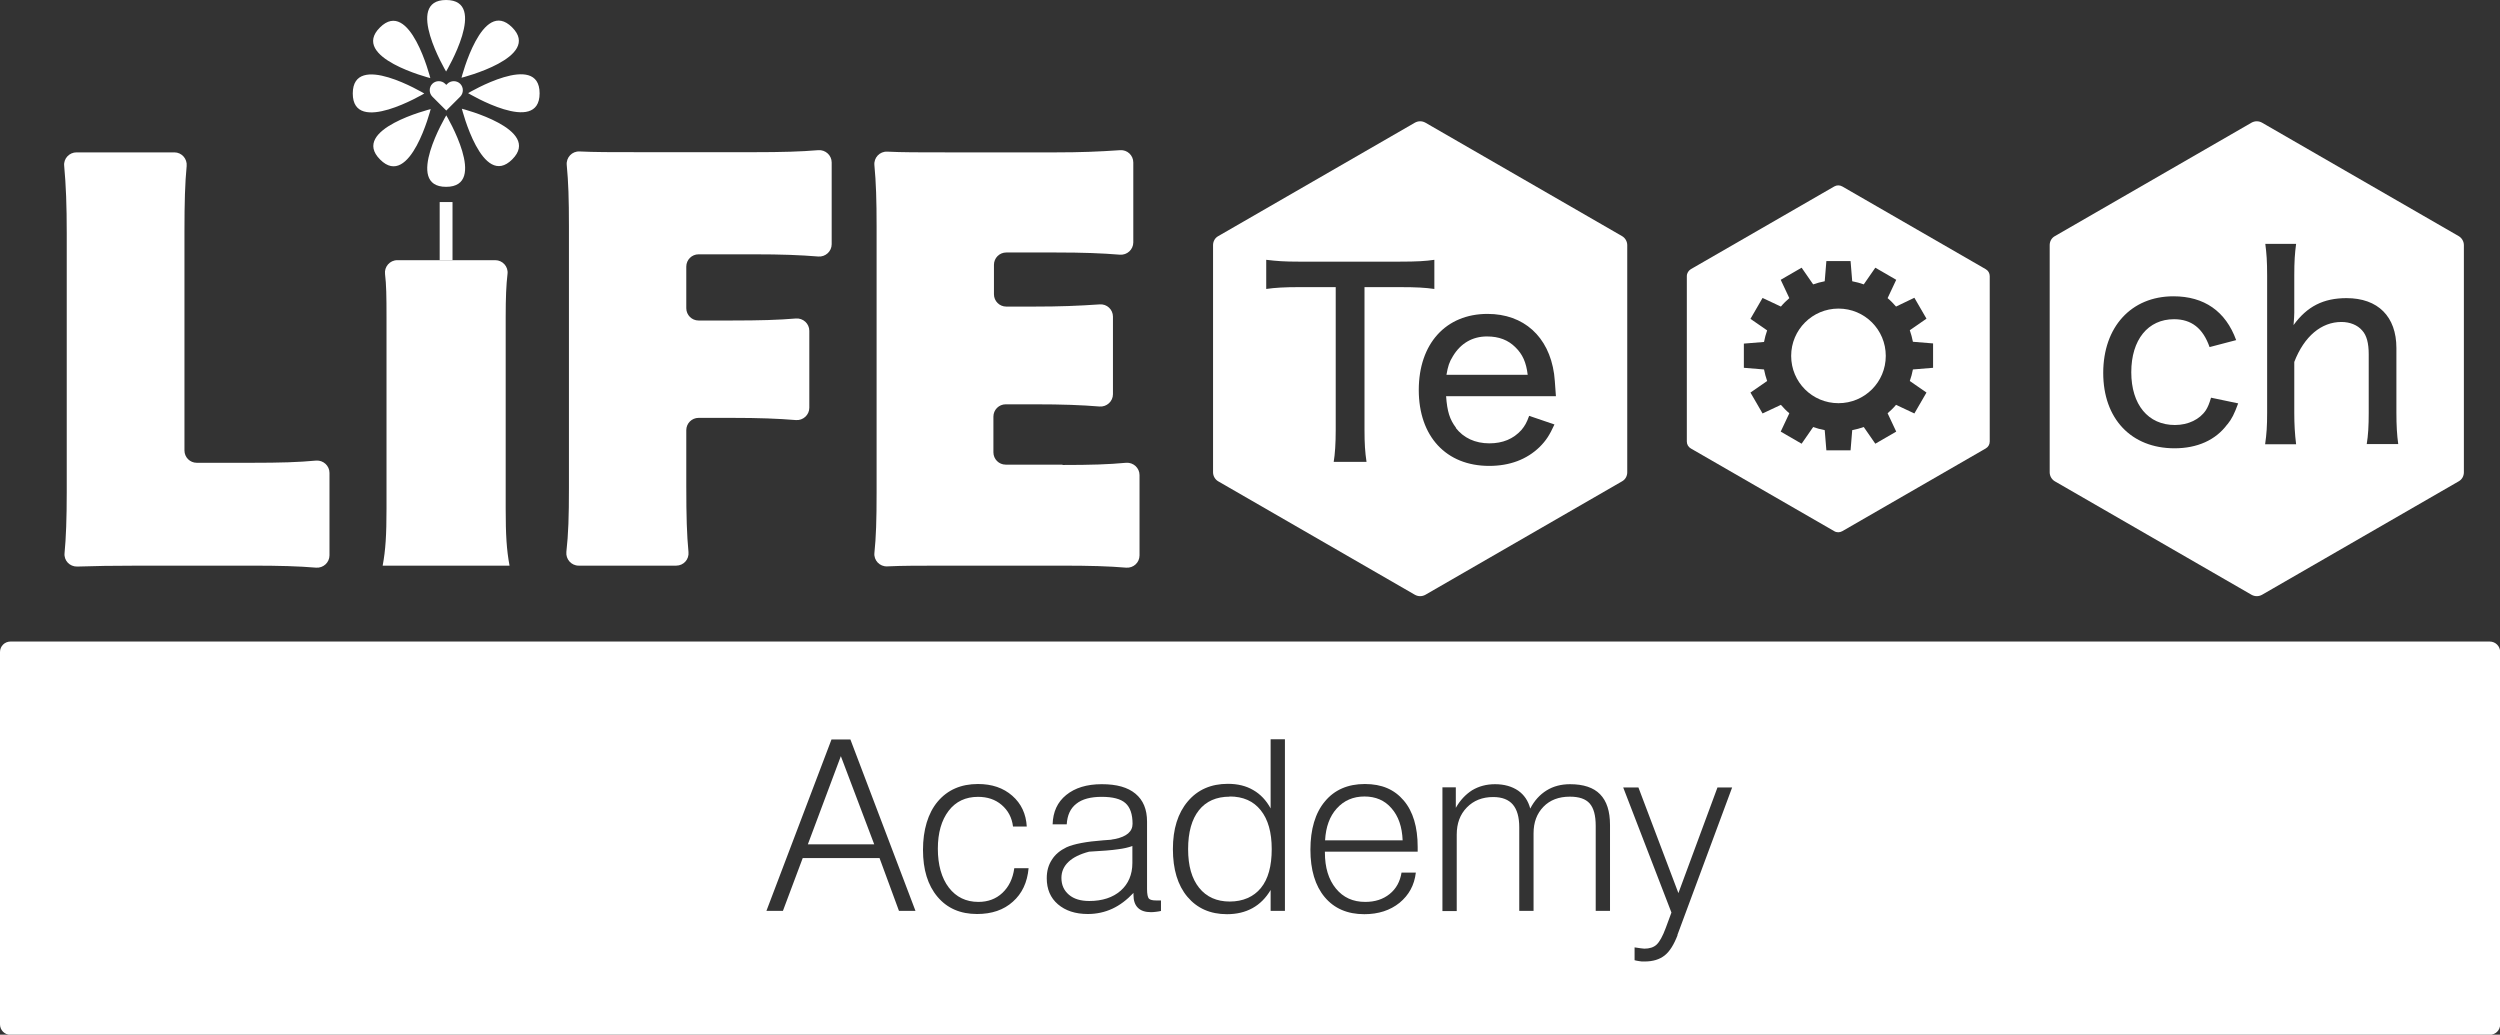
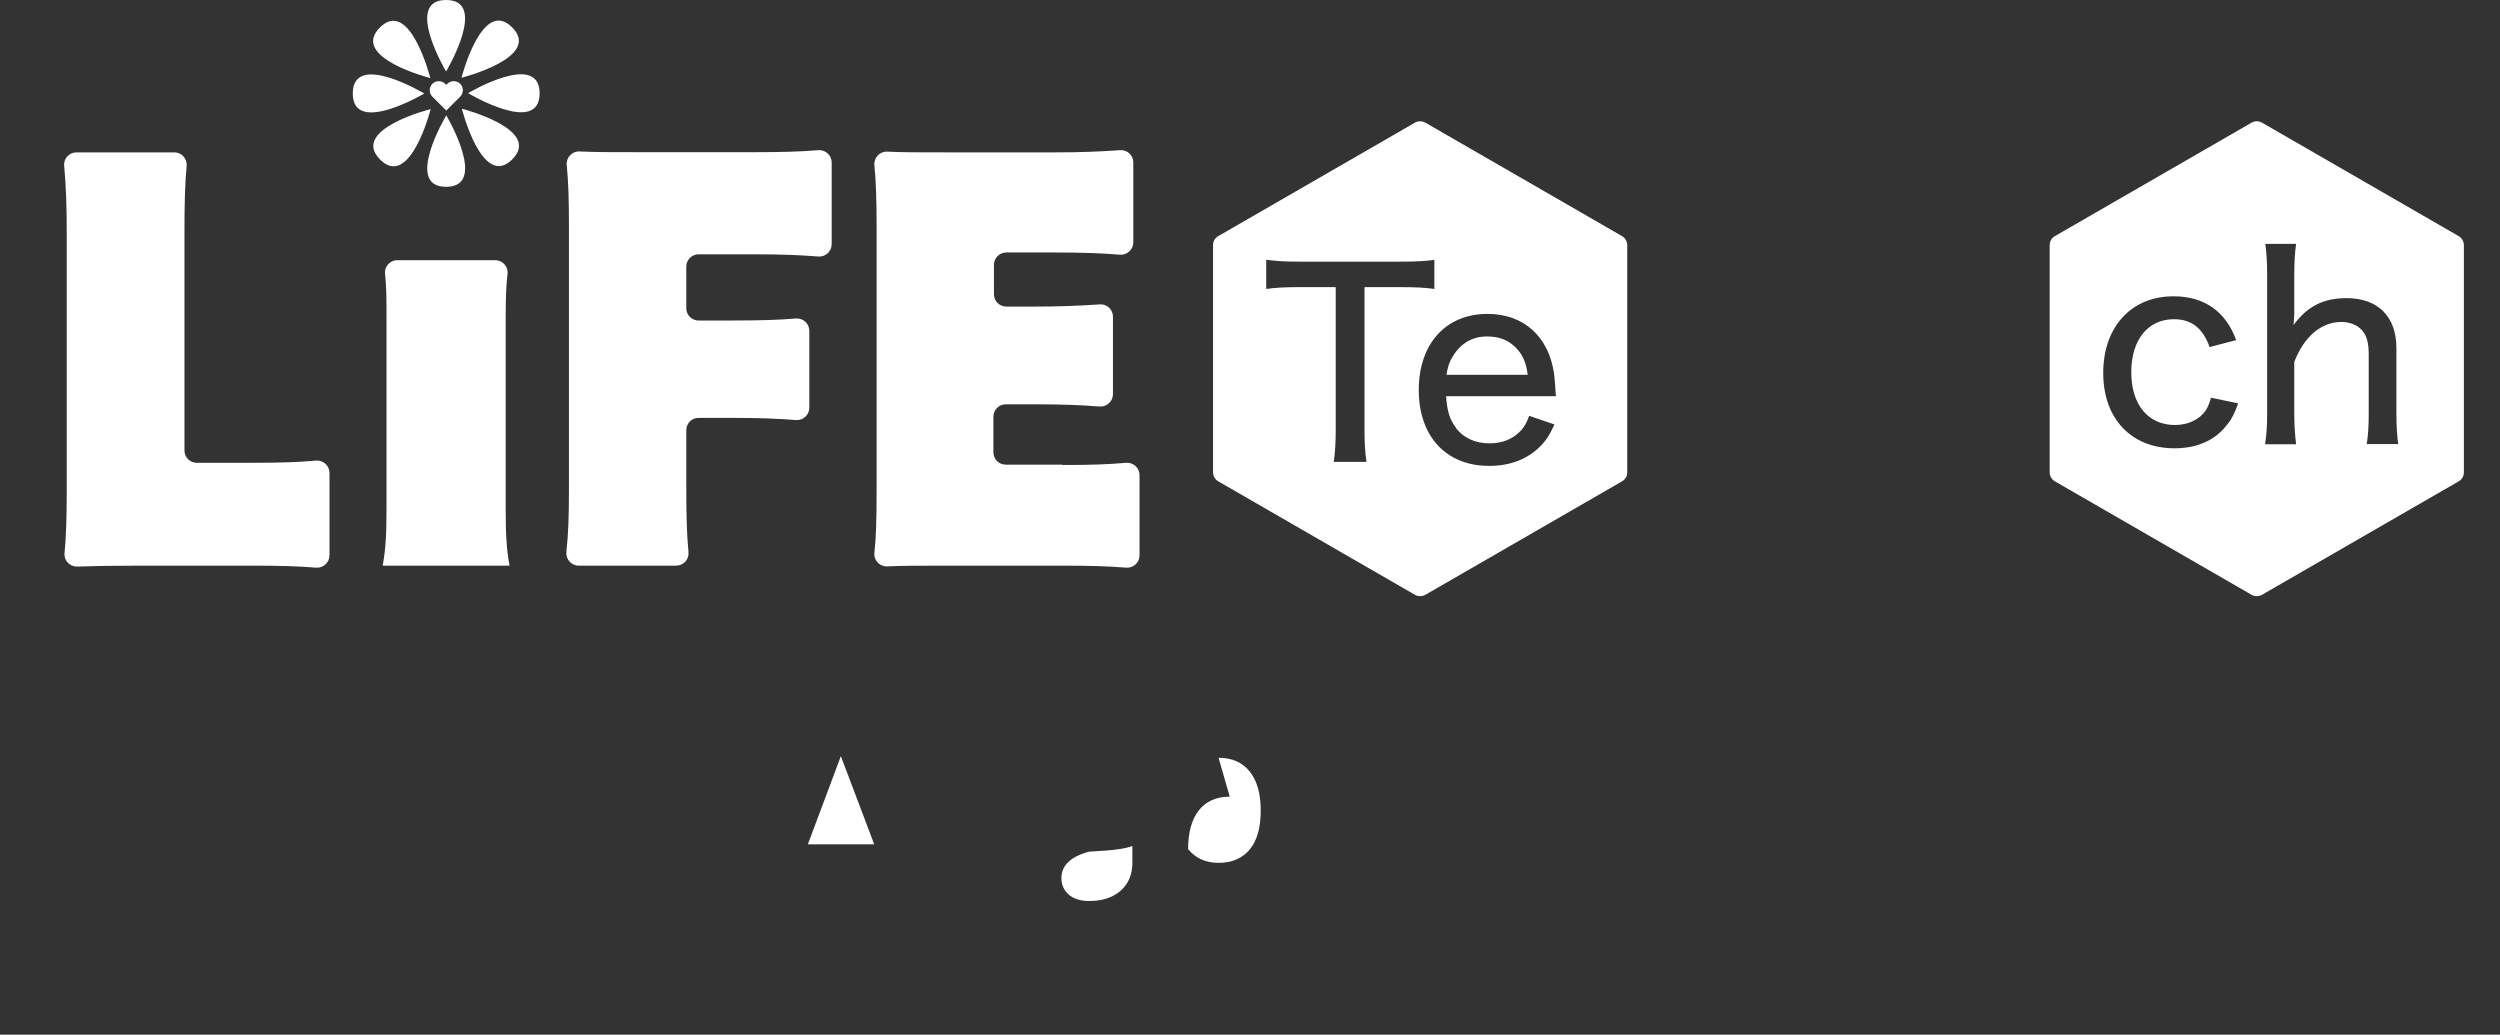
<svg xmlns="http://www.w3.org/2000/svg" id="_レイヤー_2" viewBox="0 0 136.35 56.43">
  <rect x="0" y="0" width="136.35" height="56.43" fill="#333333" stroke="none" />
  <defs>
    <style>.cls-1{fill:#fff;stroke-width:0px;}</style>
  </defs>
  <g id="_レイヤー_3">
-     <path class="cls-1" d="M74.42,43.44c-.62,0-1.12.22-1.51.65-.39.43-.6,1.01-.64,1.74h4.23c-.03-.74-.23-1.32-.61-1.75-.37-.43-.86-.64-1.48-.64Z" />
-     <path class="cls-1" d="M67.07,43.45c-.73,0-1.29.25-1.68.74-.39.49-.59,1.2-.59,2.12s.2,1.61.6,2.11c.4.5.96.75,1.67.75s1.3-.25,1.7-.74c.4-.49.59-1.2.59-2.12s-.2-1.62-.6-2.12c-.4-.5-.96-.75-1.7-.75Z" />
+     <path class="cls-1" d="M67.07,43.45c-.73,0-1.29.25-1.68.74-.39.49-.59,1.2-.59,2.12c.4.5.96.75,1.67.75s1.3-.25,1.7-.74c.4-.49.59-1.2.59-2.12s-.2-1.62-.6-2.12c-.4-.5-.96-.75-1.7-.75Z" />
    <path class="cls-1" d="M59.4,46.45c-.5.13-.88.32-1.13.56s-.38.53-.38.87c0,.39.14.69.41.92.27.23.64.34,1.11.34.71,0,1.29-.19,1.71-.56s.64-.88.64-1.51v-.93c-.21.08-.47.14-.79.18-.32.05-.85.09-1.57.13Z" />
    <polygon class="cls-1" points="44.06 46.05 47.68 46.05 45.86 41.24 44.06 46.05" />
-     <path class="cls-1" d="M135.78,34.99H.57c-.31,0-.57.25-.57.57v20.31c0,.31.25.57.57.57h135.22c.31,0,.57-.25.57-.57v-20.31c0-.31-.25-.57-.57-.57ZM49.03,49.68l-1.06-2.88h-4.19l-1.08,2.88h-.9l3.55-9.35h1.03l3.55,9.35h-.9ZM55.24,49.18c-.5.45-1.15.67-1.95.67-.91,0-1.63-.31-2.16-.94-.53-.63-.79-1.48-.79-2.56s.27-2,.8-2.63c.54-.64,1.27-.96,2.2-.96.76,0,1.38.21,1.87.64.49.43.75.99.79,1.68h-.75c-.06-.49-.27-.88-.62-1.18-.35-.3-.78-.44-1.29-.44-.67,0-1.21.25-1.6.76s-.59,1.2-.59,2.07.2,1.6.6,2.12c.4.52.94.78,1.61.78.52,0,.96-.16,1.31-.49.35-.33.57-.77.65-1.35h.78c-.07.78-.36,1.39-.86,1.83ZM63.34,49.68c-.1.02-.19.04-.29.05s-.19.02-.27.02c-.32,0-.56-.08-.72-.24-.16-.16-.24-.39-.24-.7v-.11c-.36.38-.74.67-1.15.86s-.86.29-1.34.29c-.68,0-1.22-.18-1.63-.53s-.61-.83-.61-1.42c0-.39.09-.72.28-1.01.18-.29.45-.51.8-.68.4-.18,1.07-.31,2.01-.38.18-.01.32-.02.41-.03.05-.01.13-.03.22-.04.64-.13.96-.41.96-.83,0-.52-.13-.9-.39-1.13s-.69-.34-1.29-.34-1.07.12-1.39.38c-.32.25-.49.62-.52,1.12h-.77c.02-.68.26-1.21.74-1.6s1.12-.59,1.94-.59,1.42.17,1.84.52c.42.35.63.85.63,1.52v3.68c0,.28.04.45.1.52.07.07.2.1.38.1.06,0,.11,0,.15,0,.04,0,.09,0,.13,0v.58ZM70.08,49.68h-.78v-1.14c-.26.44-.59.77-.99.99-.4.22-.86.33-1.39.33-.91,0-1.63-.32-2.16-.95s-.79-1.5-.79-2.6.27-1.96.81-2.6,1.27-.96,2.19-.96c.53,0,.99.11,1.38.34.39.22.71.56.95,1v-3.77h.78v9.35ZM77.31,46.45h-5.05v.04c0,.83.2,1.48.6,1.97.4.49.93.73,1.6.73.53,0,.97-.14,1.33-.43.36-.29.57-.68.65-1.17h.78c-.08.69-.38,1.23-.89,1.65-.51.41-1.15.62-1.92.62-.92,0-1.64-.31-2.16-.93-.52-.62-.78-1.49-.78-2.59s.26-2,.79-2.63c.52-.63,1.25-.95,2.18-.95s1.61.3,2.12.9c.51.6.76,1.45.76,2.53v.26ZM87.82,49.68h-.79v-4.64c0-.57-.11-.97-.33-1.22-.22-.25-.58-.37-1.08-.37-.6,0-1.08.18-1.44.55s-.54.85-.54,1.45v4.23h-.78v-4.56c0-.56-.12-.97-.35-1.24-.23-.27-.59-.41-1.07-.41-.59,0-1.07.19-1.44.57s-.55.87-.55,1.48v4.17h-.78v-6.75h.73v1.12c.23-.41.53-.73.89-.96.37-.22.78-.33,1.25-.33.5,0,.92.12,1.26.35.33.23.55.56.66.98.22-.43.52-.76.89-.99.37-.23.8-.34,1.28-.34.73,0,1.28.18,1.64.55s.54.92.54,1.67v4.7ZM91.5,50.99c-.2.52-.43.9-.71,1.12-.28.22-.64.33-1.1.33-.11,0-.21,0-.29-.02-.09-.01-.17-.03-.25-.05v-.7c.14.02.26.04.34.05.08.01.15.02.19.02.28,0,.51-.07.67-.22.16-.15.33-.45.5-.91l.31-.84-2.63-6.82h.83l2.18,5.76,2.13-5.76h.8l-2.99,8.06Z" />
    <path class="cls-1" d="M17.97,30.29c0,.39-.34.7-.73.67-.97-.08-1.98-.11-3.52-.11h-6.07c-1.51,0-2.53.02-3.44.05-.41.01-.73-.33-.69-.73.08-.82.12-1.9.12-3.33v-14.1c0-1.54-.04-2.61-.14-3.7-.04-.39.28-.73.67-.73h5.34c.4,0,.71.35.67.75-.09.93-.12,1.95-.12,3.61v11.9c0,.37.3.67.67.67h2.99c1.59,0,2.55-.03,3.52-.12.39-.03.73.28.73.67v4.51Z" />
    <path class="cls-1" d="M27.01,14.19c.4,0,.72.35.67.75-.07.6-.1,1.26-.1,2.37v10.42c0,1.46.05,2.26.21,3.12h-6.92c.16-.84.21-1.68.21-3.12v-10.42c0-1.15-.01-1.79-.08-2.36-.05-.4.26-.76.67-.76h5.34Z" />
    <path class="cls-1" d="M37.43,26.52c0,1.65.03,2.65.12,3.59.04.4-.27.74-.67.74h-5.32c-.4,0-.71-.35-.67-.75.11-.98.14-1.93.14-3.48v-14.26c0-1.54-.03-2.42-.12-3.36-.04-.41.29-.76.7-.74.84.04,1.64.04,3.41.04h6.06c1.6,0,2.58-.03,3.55-.11.39-.03.73.28.73.67v4.46c0,.39-.34.7-.73.67-.99-.08-1.99-.12-3.52-.12h-3.01c-.37,0-.67.3-.67.67v2.27c0,.37.3.67.67.67h1.79c1.58,0,2.56-.03,3.52-.11.39-.03.73.28.73.67v4.2c0,.39-.34.7-.73.67-.99-.08-1.99-.12-3.52-.12h-1.79c-.37,0-.67.3-.67.67v3.05Z" />
    <path class="cls-1" d="M57.95,25.36c1.55,0,2.5-.03,3.47-.12.39-.03.73.28.73.67v4.38c0,.4-.34.7-.73.67-.96-.08-1.96-.11-3.52-.11h-6.08c-1.76,0-2.57,0-3.43.04-.41.02-.74-.33-.7-.73.09-.86.12-1.78.12-3.32v-14.47c0-1.46-.03-2.41-.12-3.36-.04-.41.29-.76.7-.74.84.04,1.64.04,3.41.04h5.76c1.36,0,2.38-.04,3.53-.12.39-.03.72.28.72.67v4.36c0,.39-.34.7-.73.67-.99-.08-1.99-.12-3.52-.12h-2.68c-.37,0-.67.3-.67.67v1.61c0,.37.3.67.67.67h1.52c1.41,0,2.41-.04,3.58-.12.39-.03.72.28.72.67v4.23c0,.39-.34.7-.73.67-.99-.08-2-.12-3.57-.12h-1.55c-.37,0-.67.3-.67.67v1.95c0,.37.3.67.67.67h3.1Z" />
    <path class="cls-1" d="M24.33,0c-2.32,0,0,3.9,0,3.9,0,0,2.33-3.9,0-3.9ZM27.93,1.49c-1.64-1.64-2.76,2.75-2.76,2.75,0,0,4.41-1.11,2.76-2.75ZM25.53,5.08s3.9,2.34,3.9.01-3.9-.01-3.9-.01ZM25.19,5.93s1.11,4.41,2.75,2.76c1.64-1.64-2.75-2.76-2.75-2.76ZM24.33,10.19c2.33,0,.01-3.9.01-3.9,0,0-2.33,3.9-.01,3.9ZM20.73,8.7c1.64,1.65,2.76-2.75,2.76-2.75,0,0-4.41,1.1-2.76,2.75ZM19.24,5.1c0,2.32,3.9,0,3.9,0,0,0-3.9-2.34-3.9,0ZM23.47,4.26s-1.11-4.4-2.75-2.76c-1.65,1.64,2.75,2.76,2.75,2.76ZM24.34,6.03l-.76-.76c-.19-.19-.19-.51,0-.7.19-.19.51-.19.7,0l.06.06.06-.06c.19-.19.51-.19.7,0,.19.19.19.51,0,.7l-.76.76Z" />
-     <rect class="cls-1" x="23.98" y="11.02" width=".7" height="3.17" />
    <path class="cls-1" d="M81.1,18.35c-.8,0-1.44.38-1.86,1.08-.2.32-.27.55-.35,1.01h4.43c-.08-.68-.28-1.12-.67-1.5-.39-.39-.89-.59-1.55-.59Z" />
    <path class="cls-1" d="M88.47,12.88l-10.73-6.19c-.18-.1-.39-.1-.57,0l-10.73,6.19c-.18.1-.28.29-.28.49v12.39c0,.2.11.39.28.49l10.73,6.19c.18.1.39.1.57,0l10.73-6.19c.18-.1.28-.29.28-.49v-12.39c0-.2-.11-.39-.28-.49ZM76.33,15.66h-1.91v7.8c0,.74.03,1.19.11,1.73h-1.79c.07-.41.11-1.01.11-1.73v-7.8h-2c-.78,0-1.31.03-1.79.1v-1.59c.59.07.98.1,1.78.1h5.49c.96,0,1.43-.03,1.9-.1v1.59c-.49-.07-.96-.1-1.9-.1ZM79.4,23.34c.42.54,1.05.84,1.83.84.73,0,1.31-.24,1.75-.73.18-.22.28-.38.42-.77l1.38.47c-.27.59-.46.88-.81,1.23-.7.68-1.63,1.03-2.75,1.03-2.35,0-3.84-1.61-3.84-4.14s1.48-4.15,3.75-4.15c1.97,0,3.34,1.23,3.63,3.27q.03.18.1,1.22h-5.99c.06.84.2,1.27.54,1.72Z" />
    <path class="cls-1" d="M134.1,12.88l-10.73-6.19c-.18-.1-.39-.1-.57,0l-10.73,6.19c-.18.1-.28.29-.28.49v12.39c0,.2.11.39.28.49l10.73,6.19c.18.1.39.1.57,0l10.73-6.19c.18-.1.28-.29.28-.49v-12.39c0-.2-.11-.39-.28-.49ZM121.48,23.14c-.64.87-1.65,1.31-2.88,1.31-2.36,0-3.89-1.61-3.89-4.11s1.52-4.18,3.83-4.18c1.68,0,2.85.82,3.42,2.39l-1.45.38c-.36-1.03-.99-1.52-1.94-1.52-1.42,0-2.33,1.12-2.33,2.89s.92,2.88,2.38,2.88c.73,0,1.36-.31,1.69-.81.11-.18.18-.34.28-.68l1.48.31c-.21.57-.34.84-.59,1.15ZM129.08,24.23c.08-.49.11-.99.11-1.72v-3.19c0-.6-.11-1.03-.36-1.3-.25-.29-.66-.46-1.13-.46-1.09,0-2.03.78-2.57,2.18v2.77c0,.64.03,1.15.1,1.72h-1.69c.08-.57.11-.98.11-1.72v-7.48c0-.78-.03-1.19-.1-1.73h1.68c-.07.53-.1.95-.1,1.73v2.03q0,.21-.04.67c.74-1.02,1.63-1.47,2.89-1.47,1.72,0,2.72,1.01,2.72,2.72v3.52c0,.71.03,1.22.1,1.72h-1.72Z" />
-     <path class="cls-1" d="M100.27,16.83c-1.42,0-2.58,1.15-2.58,2.58s1.15,2.58,2.58,2.58,2.58-1.15,2.58-2.58-1.15-2.58-2.58-2.58Z" />
-     <path class="cls-1" d="M108.52,15.06c0-.16-.08-.3-.22-.38l-7.82-4.51c-.14-.08-.3-.08-.44,0l-7.82,4.51c-.13.08-.22.22-.22.38v9.02c0,.16.08.3.22.38l7.82,4.51c.13.08.3.08.44,0l7.82-4.51c.14-.08.22-.22.22-.38v-9.02ZM105.43,20.06l-1.1.09c-.04.22-.1.43-.17.63l.91.63-.66,1.14-1-.47c-.14.17-.3.32-.46.46l.47,1-1.14.66-.63-.91c-.2.07-.42.13-.63.17l-.09,1.1h-1.32l-.09-1.1c-.22-.04-.43-.1-.63-.17l-.63.91-1.14-.66.47-1c-.17-.14-.32-.3-.46-.46l-1,.47-.66-1.14.91-.63c-.07-.2-.13-.42-.17-.63l-1.1-.09v-1.32s1.1-.09,1.1-.09c.04-.22.1-.43.17-.63l-.91-.63.66-1.14,1,.47c.14-.17.3-.32.46-.46l-.47-1,1.14-.66.63.91c.2-.07.42-.13.63-.17l.09-1.1h1.32l.09,1.1c.22.04.43.1.63.17l.63-.91,1.14.66-.47,1c.17.14.32.3.46.46l1-.48.66,1.14-.91.63c.07.2.13.42.17.63l1.1.09v1.32Z" />
  </g>
</svg>